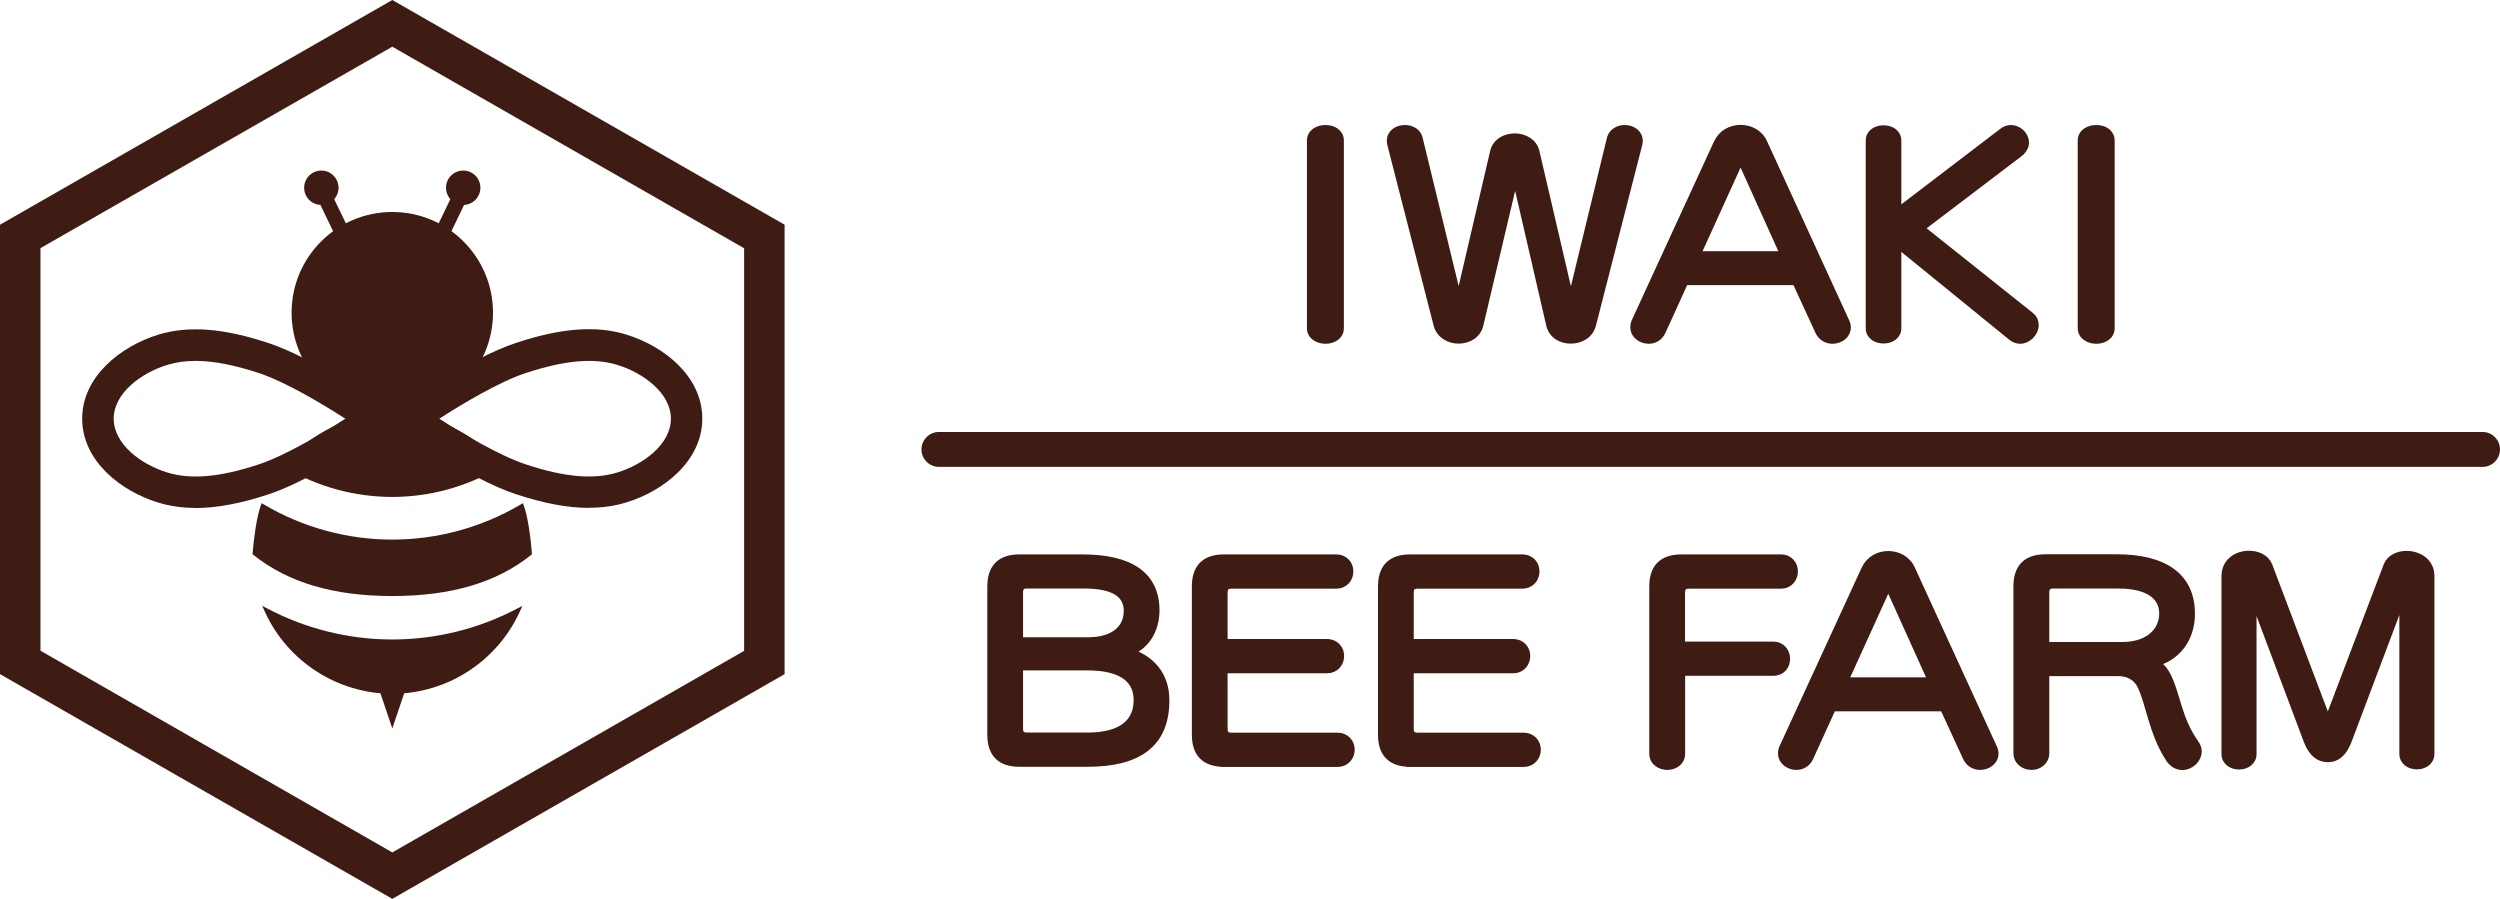
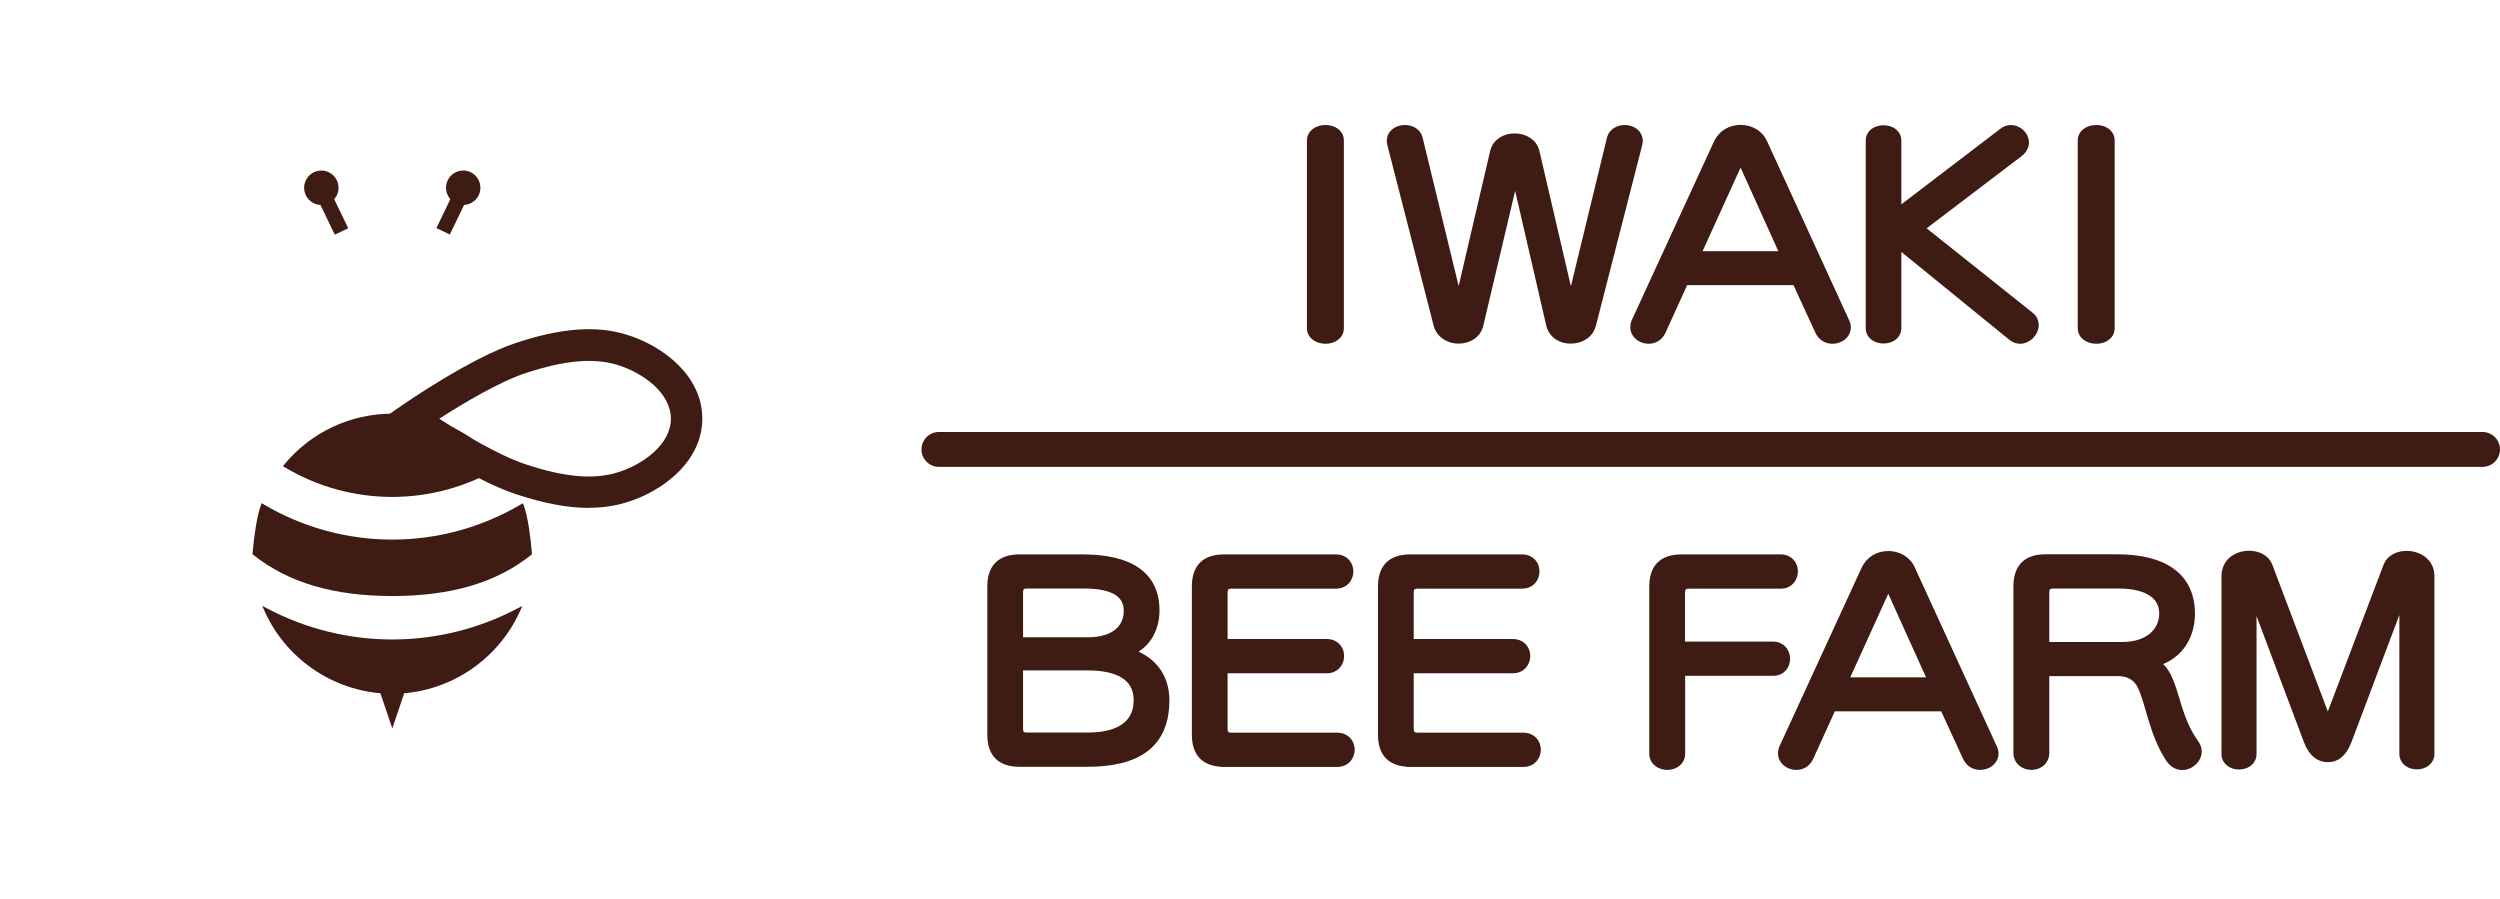
<svg xmlns="http://www.w3.org/2000/svg" id="_レイヤー_2" viewBox="0 0 184.68 66.41">
  <defs>
    <style>.cls-1,.cls-2{fill:#3f1c13;}.cls-2{stroke:#3f1c13;stroke-miterlimit:10;stroke-width:.57px;}</style>
  </defs>
  <g id="text">
-     <path class="cls-1" d="M28.98,3.45l25.99,14.89v29.74l-25.99,14.89L2.99,48.07v-29.74L28.98,3.45M28.98,0L0,16.6v33.2l28.98,16.6,28.98-16.6V16.6L28.98,0h0Z" />
-     <circle class="cls-1" cx="28.98" cy="23.1" r="7.44" />
    <polygon id="_針" class="cls-1" points="28.98 53.81 29.88 51.15 28.08 51.15 28.98 53.81" />
    <path class="cls-1" d="M28.98,44.03c-4.33,0-7.69-.99-10.25-3.03l-.07-.05v-.09c.09-1.1.3-2.67.6-3.5l.07-.19.17.1c2.86,1.69,6.14,2.59,9.48,2.59s6.61-.9,9.48-2.59l.17-.1.07.19c.3.83.51,2.4.59,3.5v.09s-.06.05-.06.05c-2.56,2.04-5.91,3.03-10.25,3.03Z" />
    <path class="cls-1" d="M28.98,36.71c-2.79,0-5.52-.75-7.91-2.17l-.17-.1.12-.15c1.97-2.37,4.87-3.73,7.95-3.73s5.98,1.36,7.95,3.73l.12.15-.17.1c-2.39,1.42-5.12,2.17-7.91,2.17Z" />
    <path class="cls-1" d="M28.98,51.25c-4.03,0-7.73-2.37-9.41-6.05l-.2-.44.43.22c2.82,1.48,5.99,2.26,9.18,2.26s6.36-.78,9.18-2.26l.43-.22-.2.44c-1.68,3.67-5.37,6.05-9.41,6.05Z" />
    <rect class="cls-1" x="31.52" y="14.62" width="4.28" height="1.1" transform="translate(5.38 38.89) rotate(-64.26)" />
    <circle class="cls-1" cx="34.22" cy="13.87" r="1.27" transform="translate(-2.53 10.27) rotate(-16.47)" />
    <rect class="cls-1" x="23.75" y="13.03" width="1.1" height="4.28" transform="translate(-4.18 12.07) rotate(-25.76)" />
    <circle class="cls-1" cx="23.74" cy="13.87" r="1.27" transform="translate(-2.96 7.3) rotate(-16.47)" />
    <path class="cls-1" d="M43.51,37.52c-1.58,0-3.36-.34-5.42-1.02-3.35-1.11-8.21-4.48-8.42-4.62l-1.38-.96,1.38-.96c.21-.14,5.07-3.51,8.42-4.62,3.34-1.11,5.93-1.31,8.16-.63,2.8.85,5.63,3.1,5.63,6.21s-2.83,5.35-5.63,6.2c-.85.26-1.76.39-2.74.39ZM32.45,30.93c1.65,1.06,4.39,2.71,6.38,3.37,2.86.95,5.01,1.14,6.75.61,1.92-.58,3.98-2.08,3.98-3.98s-2.06-3.4-3.98-3.98c-1.75-.53-3.89-.33-6.75.61-1.99.66-4.73,2.31-6.38,3.37Z" />
-     <path class="cls-1" d="M14.44,37.52c-.98,0-1.89-.13-2.74-.39-2.8-.85-5.63-3.1-5.63-6.2s2.83-5.35,5.63-6.21c2.23-.68,4.82-.48,8.16.63,3.35,1.11,8.21,4.48,8.42,4.62l1.38.96-1.38.96c-.21.14-5.07,3.51-8.42,4.62-2.06.68-3.84,1.02-5.42,1.02ZM14.45,26.66c-.75,0-1.44.1-2.07.29-1.92.58-3.98,2.08-3.98,3.98s2.06,3.4,3.98,3.98c1.74.53,3.89.34,6.75-.61,1.99-.66,4.73-2.31,6.38-3.37-1.65-1.06-4.39-2.71-6.38-3.37-1.82-.6-3.36-.9-4.68-.9Z" />
    <path class="cls-1" d="M183.39,34.49h-114.03c-.71,0-1.29-.58-1.29-1.29s.58-1.29,1.29-1.29h114.03c.71,0,1.29.58,1.29,1.29s-.58,1.29-1.29,1.29Z" />
    <path class="cls-2" d="M96.83,10.39c0-.58.54-.87,1.09-.87s1.07.29,1.07.87v13.85c0,.58-.54.87-1.07.87s-1.09-.29-1.09-.87v-13.85Z" />
    <path class="cls-2" d="M111.92,12.89l-2.62,11.09c-.17.76-.87,1.12-1.55,1.12s-1.38-.37-1.57-1.12l-3.41-13.3c-.02-.1-.04-.19-.04-.27,0-.58.52-.89,1.05-.89.47,0,.91.23,1.03.7l2.95,12.14,2.6-11.15c.17-.72.85-1.07,1.53-1.07s1.38.35,1.55,1.07l2.6,11.17,2.95-12.16c.12-.46.58-.7,1.03-.7.52,0,1.05.31,1.05.89,0,.08-.02.17-.04.27l-3.41,13.3c-.19.76-.89,1.12-1.59,1.12s-1.36-.37-1.53-1.12l-2.56-11.09Z" />
    <path class="cls-2" d="M132.67,20.78h-8.22l-1.67,3.67c-.21.47-.6.66-.99.66-.54,0-1.07-.37-1.07-.93,0-.14.02-.29.1-.45l6.05-13.15c.33-.72,1.01-1.07,1.71-1.07s1.4.35,1.71,1.07l6.03,13.15c.08.16.12.31.12.45,0,.56-.52.93-1.07.93-.39,0-.8-.19-1.01-.66l-1.69-3.67ZM128.75,12.11c-.04-.08-.12-.12-.17-.12-.08,0-.16.04-.19.12l-3.06,6.73h6.48l-3.04-6.73Z" />
    <path class="cls-2" d="M140.17,17.99v6.25c0,.56-.5.85-1.03.85s-1.03-.29-1.03-.85v-13.85c0-.58.52-.85,1.03-.85s1.03.27,1.03.85v5.28l7.76-5.92c.19-.16.41-.23.62-.23.54,0,1.05.47,1.05,1.01,0,.25-.12.52-.41.76l-7.33,5.57,8.11,6.46c.25.19.35.45.35.7,0,.54-.52,1.09-1.09,1.09-.21,0-.45-.08-.64-.25l-8.42-6.85Z" />
    <path class="cls-2" d="M153.77,10.39c0-.58.54-.87,1.09-.87s1.07.29,1.07.87v13.85c0,.58-.54.87-1.07.87s-1.09-.29-1.09-.87v-13.85Z" />
    <path class="cls-2" d="M75.31,56.36c-1.4,0-2.09-.7-2.09-2.09v-10.94c0-1.4.7-2.09,2.09-2.09h4.65c3.49,0,5.41,1.24,5.41,3.86,0,1.49-.81,2.7-2,3.06,1.63.5,2.73,1.69,2.73,3.57,0,3.26-2.08,4.63-5.78,4.63h-5.02ZM75.87,43.19c-.41,0-.58.17-.58.6v3.57h5.1c1.94,0,2.91-.95,2.91-2.23s-1.05-1.94-3.22-1.94h-4.21ZM80.35,54.4c2.52,0,3.68-1.03,3.68-2.68,0-1.78-1.51-2.48-3.68-2.48h-5.06v4.56c0,.43.17.6.6.6h4.46Z" />
    <path class="cls-2" d="M90.42,56.36c-1.4,0-2.09-.7-2.09-2.09v-10.94c0-1.4.7-2.09,2.09-2.09h8.26c.68,0,1.01.48,1.01.97s-.33.99-.99.99h-7.7c-.43,0-.6.17-.6.62v3.67h7.6c.68,0,1.01.49,1.01.97s-.33.99-.99.99h-7.62v4.34c0,.46.17.62.6.62h7.78c.68,0,1.01.49,1.01.97s-.33.99-1.01.99h-8.36Z" />
    <path class="cls-2" d="M104.17,56.36c-1.4,0-2.09-.7-2.09-2.09v-10.94c0-1.4.7-2.09,2.09-2.09h8.26c.68,0,1.01.48,1.01.97s-.33.99-.99.99h-7.7c-.43,0-.6.17-.6.62v3.67h7.6c.68,0,1.01.49,1.01.97s-.33.99-.99.99h-7.62v4.34c0,.46.17.62.6.62h7.78c.68,0,1.01.49,1.01.97s-.33.99-1.01.99h-8.36Z" />
    <path class="cls-2" d="M124.2,49.63v6.05c0,.6-.52.91-1.03.91s-1.05-.31-1.05-.91v-12.35c0-1.4.7-2.09,2.09-2.09h7.33c.66,0,.99.48.99.97s-.33.99-.97.99h-6.77c-.43,0-.6.17-.6.62v3.86h6.77c.66,0,.99.48.99.99s-.33.97-.97.97h-6.79Z" />
    <path class="cls-2" d="M143.58,52.26h-8.22l-1.67,3.67c-.21.47-.6.66-.99.66-.54,0-1.07-.37-1.07-.93,0-.14.02-.29.1-.45l6.05-13.15c.33-.72,1.01-1.07,1.71-1.07s1.4.35,1.71,1.07l6.03,13.15c.08.16.12.31.12.45,0,.56-.52.93-1.07.93-.39,0-.8-.19-1.01-.66l-1.69-3.67ZM139.66,43.59c-.04-.08-.12-.12-.17-.12-.08,0-.16.04-.19.12l-3.06,6.73h6.48l-3.04-6.73Z" />
    <path class="cls-2" d="M151.1,49.65v5.97c0,.64-.52.97-1.03.97s-1.05-.33-1.05-.97v-12.3c0-1.4.7-2.09,2.09-2.09h5.24c3.51,0,5.51,1.36,5.51,4.11,0,1.86-1.09,3.24-2.72,3.63.45.17.76.58.99,1.05.64,1.28.76,3.14,2.04,4.93.14.19.19.39.19.56,0,.58-.56,1.09-1.14,1.09-.35,0-.7-.17-.97-.58-1.26-1.94-1.45-4.15-2.11-5.43-.29-.54-.83-.93-1.67-.93h-5.37ZM151.7,43.19c-.43,0-.6.17-.6.62v3.9h5.68c1.94,0,3.01-1.07,3.01-2.39s-1.12-2.13-3.32-2.13h-4.77Z" />
    <path class="cls-2" d="M177.51,43.92l-4.07,10.8c-.37.95-.87,1.3-1.47,1.3s-1.14-.33-1.51-1.3l-4.05-10.78v11.75c0,.58-.5.87-1.01.87s-1.01-.29-1.01-.87v-13.13c0-1.07.89-1.59,1.75-1.59.62,0,1.22.27,1.44.81l4.38,11.58,4.4-11.58c.21-.52.79-.8,1.42-.8.85,0,1.77.52,1.77,1.57v13.13c0,.58-.5.87-1.01.87s-1.01-.29-1.01-.87v-11.77Z" />
  </g>
</svg>